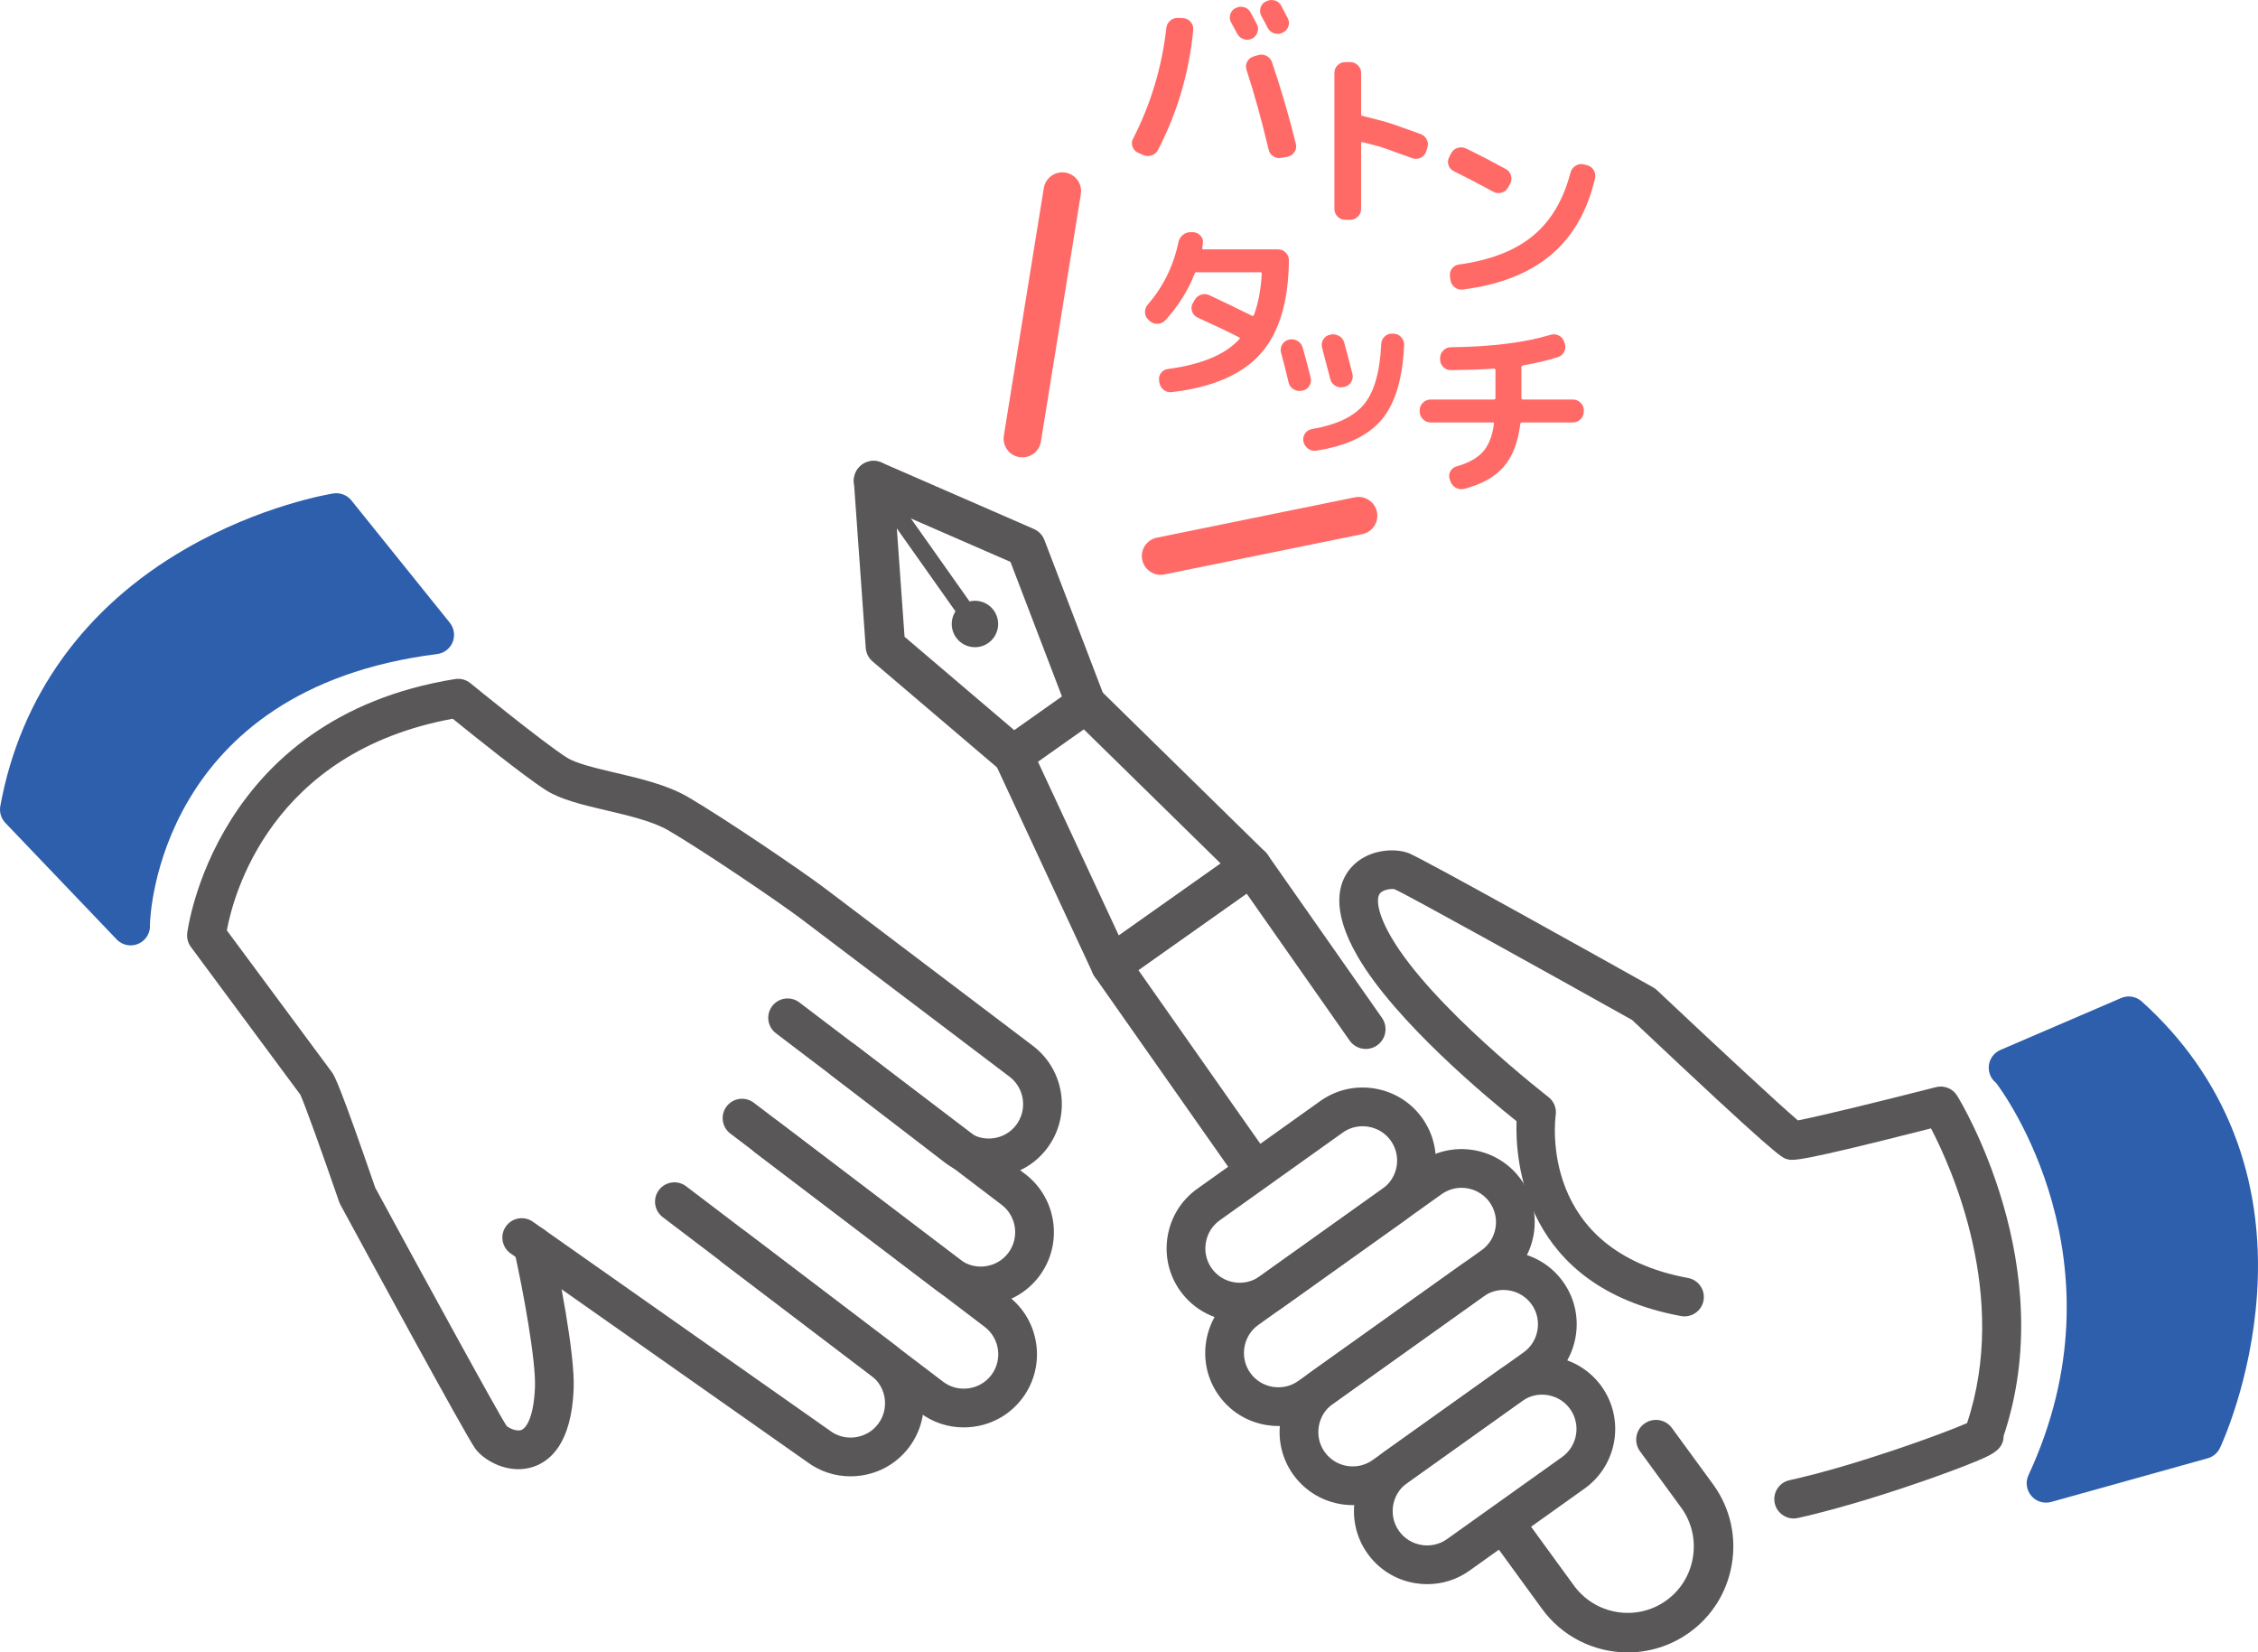
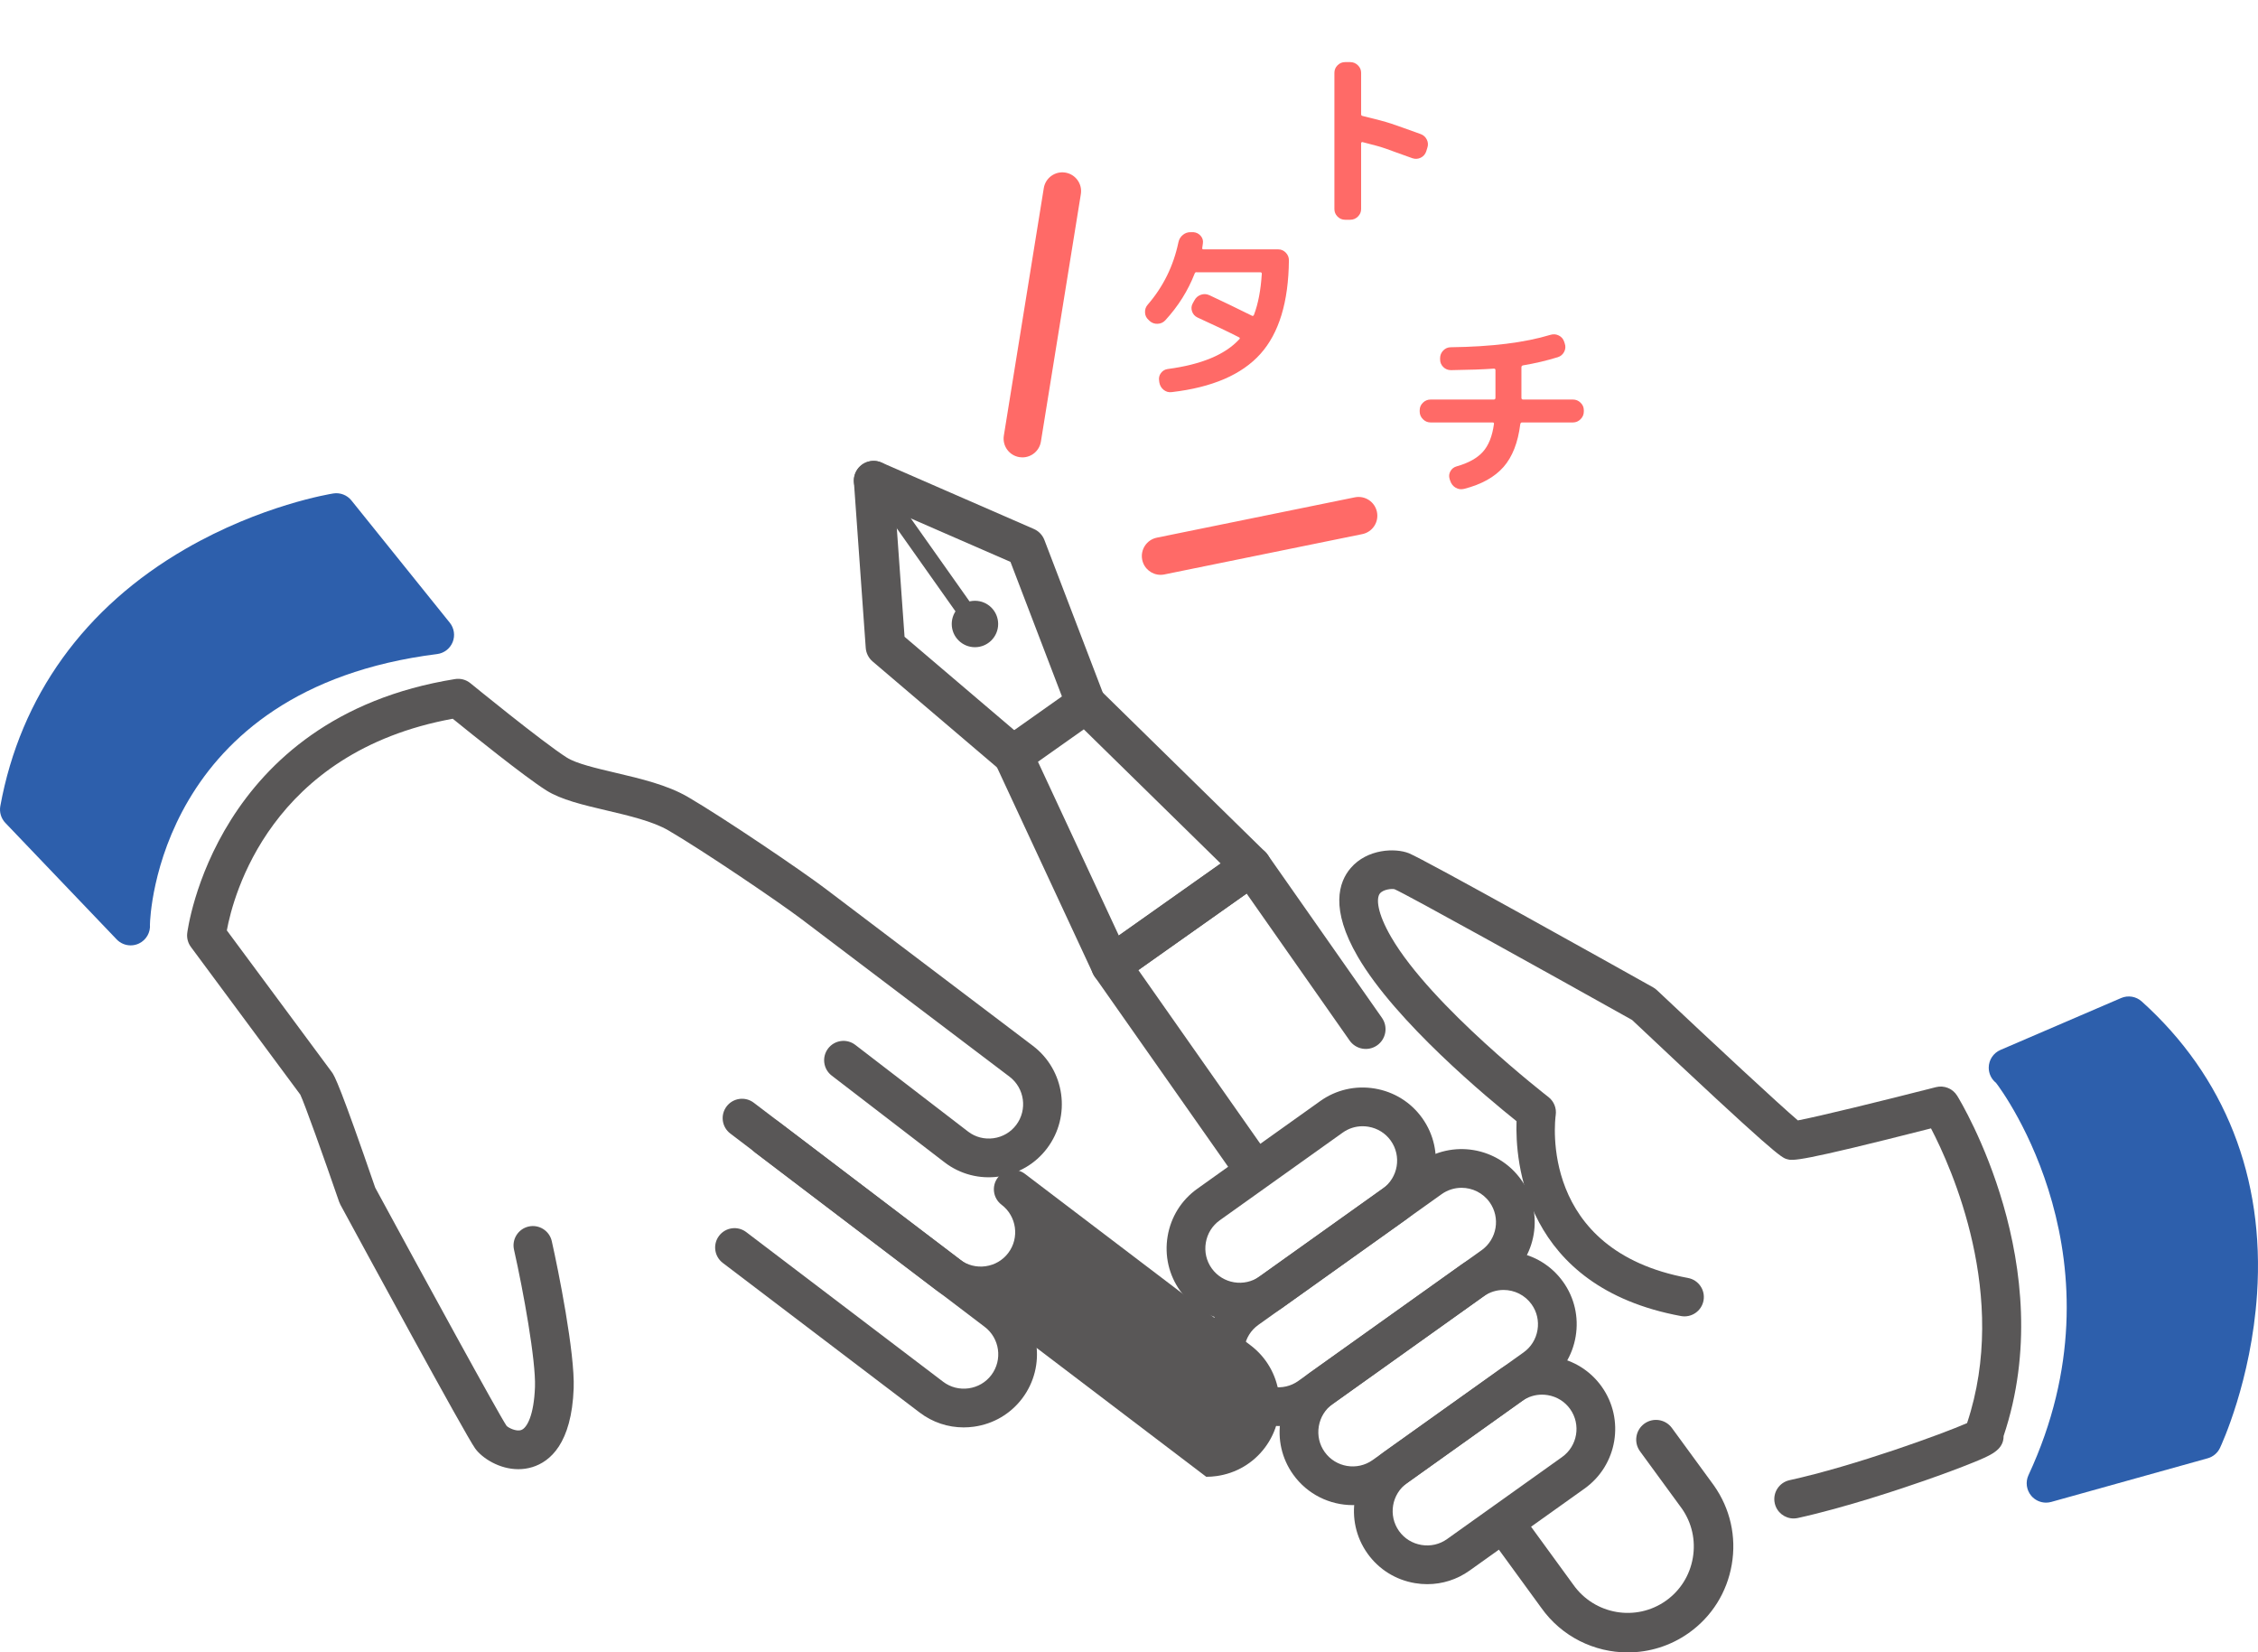
<svg xmlns="http://www.w3.org/2000/svg" id="_レイヤー_1" data-name="レイヤー_1" width="471.493" height="345.031" version="1.1" viewBox="0 0 471.493 345.031">
  <defs>
    <style>
      .st0 {
        fill: #ff6a67;
      }

      .st1 {
        fill: #595757;
      }

      .st2 {
        fill: #2d5fac;
      }
    </style>
  </defs>
  <path class="st1" d="M374.531,317.063c-1.857 0-3.53-1.287-3.945-3.176-.479-2.181.9-4.337,3.081-4.816,13.632-2.996,32.021-9.7,37.079-11.926,8.823-26.517-3.232-53.286-7.534-61.534-27.818,7.09-28.878,6.78-30.093,6.421-1.127-.333-2.19-.646-32.324-29.058-18.049-10.103-47.114-26.247-49.611-27.305-.515-.141-2.366.018-3.056.905-.772.992-.613,3.977,2.377,9.122,8.398,14.447,32.566,33.17,32.809,33.357,1.156.892,1.743,2.338,1.533,3.783-.157,1.138-3.541,28.254,27.623,34.011,2.196.406,3.647,2.514,3.242,4.71s-2.517,3.646-4.71,3.241c-32.927-6.082-34.624-32.489-34.335-40.689-5.911-4.722-25.24-20.739-33.152-34.35-5.799-9.977-4.001-15.575-1.471-18.514,3.455-4.015,9.286-4.214,12.137-3.085,3.19,1.263,43.043,23.549,50.999,28.003.289.162.557.359.799.586,12.001,11.317,25.498,23.851,29.433,27.199,4.176-.791,17.147-3.952,28.82-6.943,1.716-.44,3.518.289,4.445,1.796.896,1.455,21.575,35.666,9.69,71.047.021,2.943-2.729,4.06-6.458,5.575-2.672,1.085-6.266,2.423-10.121,3.767-4.614,1.609-16.422,5.587-26.385,7.777-.292.064-.584.095-.871.095Z" />
  <path class="st1" d="M258.883,275.928c-4.773,0-9.478-2.225-12.455-6.399-2.362-3.311-3.29-7.355-2.615-11.387.675-4.032,2.87-7.553,6.182-9.915l25.686-18.32c3.311-2.361,7.356-3.29,11.387-2.615,4.032.675,7.553,2.87,9.915,6.181h0c4.89,6.856,3.29,16.412-3.566,21.302l-25.687,18.32c-2.682,1.913-5.779,2.833-8.848,2.833ZM284.517,235.164c-1.483,0-2.92.455-4.14,1.325l-25.687,18.32c-1.553,1.108-2.584,2.765-2.902,4.667-.318,1.902.117,3.805,1.224,5.358,2.301,3.227,6.8,3.978,10.025,1.678l25.686-18.32c3.226-2.301,3.979-6.798,1.679-10.025-1.107-1.553-2.764-2.583-4.667-2.902-.407-.068-.814-.102-1.217-.102Z" />
  <path class="st1" d="M266.973,297.762c-.853,0-1.711-.071-2.569-.215-4.032-.675-7.553-2.87-9.914-6.181-2.362-3.311-3.291-7.355-2.616-11.387.675-4.032,2.87-7.553,6.181-9.915l38.272-27.296c6.856-4.889,16.411-3.29,21.302,3.566v0c4.89,6.856,3.29,16.412-3.566,21.302l-38.272,27.295c-2.606,1.859-5.667,2.83-8.818,2.83ZM305.185,248.018c-1.444,0-2.901.433-4.163,1.333l-38.272,27.296c-1.553,1.107-2.583,2.765-2.902,4.667s.116,3.805,1.224,5.357c1.107,1.553,2.764,2.584,4.667,2.902,1.903.319,3.805-.116,5.357-1.224l38.272-27.296c3.226-2.301,3.979-6.798,1.679-10.024h0c-1.401-1.964-3.615-3.012-5.861-3.012Z" />
  <path class="st1" d="M282.475,314.274c-4.773,0-9.478-2.225-12.455-6.399-2.362-3.311-3.29-7.355-2.615-11.387.675-4.032,2.87-7.553,6.182-9.915l31.512-22.475c6.855-4.889,16.412-3.291,21.302,3.566,2.362,3.311,3.29,7.355,2.615,11.387-.675,4.032-2.87,7.553-6.182,9.915l-31.512,22.475c-2.682,1.913-5.78,2.833-8.848,2.833ZM313.958,269.348c-1.445,0-2.901.433-4.164,1.333l-31.512,22.475c-1.553,1.108-2.584,2.765-2.902,4.667-.318,1.902.117,3.805,1.224,5.358,2.301,3.227,6.799,3.978,10.025,1.678l31.512-22.475c1.553-1.108,2.584-2.765,2.902-4.667.318-1.902-.117-3.805-1.224-5.358-1.4-1.964-3.615-3.011-5.861-3.011Z" />
  <path class="st1" d="M298.035,330.781c-.852,0-1.711-.071-2.569-.215-4.032-.675-7.553-2.87-9.915-6.182-4.89-6.856-3.29-16.412,3.566-21.302l24.02-17.131c3.311-2.361,7.355-3.29,11.387-2.615,4.032.675,7.553,2.87,9.915,6.181h0c4.89,6.856,3.29,16.412-3.566,21.302l-24.02,17.131c-2.606,1.859-5.667,2.83-8.819,2.83ZM321.973,291.209c-1.483,0-2.92.455-4.14,1.325l-24.02,17.131c-3.226,2.301-3.979,6.798-1.679,10.024,1.107,1.553,2.765,2.583,4.667,2.902,1.903.318,3.805-.116,5.358-1.224l24.02-17.131c3.226-2.301,3.979-6.798,1.679-10.025-1.107-1.553-2.764-2.583-4.667-2.902-.407-.068-.814-.102-1.217-.102Z" />
-   <path class="st1" d="M204.758,272.556c-3.299,0-6.487-1.061-9.155-3.077l-37.885-28.791c-1.778-1.351-2.123-3.887-.772-5.665,1.35-1.778,3.887-2.124,5.665-.773l37.876,28.784c1.512,1.143,3.401,1.629,5.308,1.363,1.908-.266,3.591-1.252,4.739-2.774,2.388-3.166,1.756-7.686-1.407-10.076l-47.115-35.805c-1.778-1.351-2.123-3.887-.772-5.665,1.35-1.778,3.888-2.124,5.665-.773l47.106,35.798c6.709,5.069,8.049,14.667,2.979,21.389-2.449,3.247-6.027,5.347-10.075,5.913-.721.101-1.441.15-2.156.15Z" />
+   <path class="st1" d="M204.758,272.556c-3.299,0-6.487-1.061-9.155-3.077l-37.885-28.791c-1.778-1.351-2.123-3.887-.772-5.665,1.35-1.778,3.887-2.124,5.665-.773l37.876,28.784c1.512,1.143,3.401,1.629,5.308,1.363,1.908-.266,3.591-1.252,4.739-2.774,2.388-3.166,1.756-7.686-1.407-10.076c-1.778-1.351-2.123-3.887-.772-5.665,1.35-1.778,3.888-2.124,5.665-.773l47.106,35.798c6.709,5.069,8.049,14.667,2.979,21.389-2.449,3.247-6.027,5.347-10.075,5.913-.721.101-1.441.15-2.156.15Z" />
  <path class="st1" d="M339.888,345.031c-6.936,0-13.77-3.249-18.07-9.331l-9.573-13.137c-1.341-1.841-.936-4.421.905-5.763,1.841-1.342,4.422-.936,5.763.905l9.607,13.185c4.441,6.28,13.096,7.766,19.329,3.36,3.003-2.123,5.002-5.307,5.63-8.965.628-3.658-.196-7.326-2.318-10.329l-8.711-11.918c-1.344-1.839-.943-4.42.896-5.764,1.841-1.345,4.421-.942,5.764.896l8.749,11.971c3.433,4.855,4.752,10.71,3.751,16.54-1.001,5.83-4.197,10.91-8.998,14.305-3.865,2.732-8.315,4.045-12.723,4.045Z" />
  <path class="st1" d="M261.749,248.115c-1.299 0-2.577-.612-3.38-1.755l-29.782-42.427c-1.305-1.86-.861-4.426.995-5.738l29.342-20.745c.895-.633,2.007-.884,3.087-.696,1.081.188,2.043.798,2.672,1.697l23.883,34.081c1.307,1.866.854,4.438-1.011,5.745-1.865,1.308-4.438.855-5.745-1.011l-21.505-30.689-22.603,15.98,27.421,39.062c1.308,1.865.858,4.437-1.006,5.746-.721.506-1.548.749-2.366.749Z" />
  <path class="st1" d="M231.963,205.688c-.355,0-.711-.046-1.06-.139-1.182-.314-2.163-1.137-2.679-2.246l-20.418-43.887c-.841-1.807-.269-3.958,1.359-5.108l15.194-10.742c1.626-1.151,3.846-.973,5.269.423l34.566,33.884c.873.856,1.322,2.056,1.224,3.275-.098,1.219-.732,2.332-1.731,3.038l-29.342,20.745c-.703.497-1.537.757-2.381.757ZM216.738,159.057l16.881,36.284,21.27-15.037-28.578-28.014-9.572,6.768Z" />
  <path class="st1" d="M226.74,151.06c-1.66,0-3.225-1.009-3.854-2.652l-11.891-31.085-30.224-13.179c-2.088-.911-3.043-3.342-2.132-5.43.91-2.088,3.342-3.043,5.43-2.132l31.81,13.871c1.014.442,1.809,1.274,2.204,2.307l12.509,32.701c.814,2.128-.252,4.513-2.379,5.326-.485.186-.983.273-1.473.273Z" />
  <path class="st1" d="M211.543,161.801c-.946,0-1.896-.323-2.672-.984l-26.657-22.698c-.843-.717-1.362-1.743-1.44-2.847l-2.468-34.615c-.162-2.272,1.548-4.246,3.821-4.408,2.263-.162,4.246,1.549,4.408,3.821l2.345,32.89,25.34,21.577c1.735,1.477,1.943,4.08.467,5.815-.816.958-1.976,1.451-3.142,1.451Z" />
  <circle class="st1" cx="203.579" cy="130.292" r="4.847" />
  <path class="st1" d="M203.064,131.357c-.564,0-1.119-.264-1.469-.76l-20.642-29.198c-.573-.81-.38-1.931.43-2.504.811-.573,1.932-.38,2.504.43l20.642,29.198c.573.81.38,1.931-.43,2.504-.315.223-.677.33-1.036.33Z" />
  <path class="st1" d="M201.224,298.047c-3.299,0-6.487-1.061-9.155-3.077l-41.143-31.266c-1.778-1.351-2.123-3.887-.772-5.665,1.35-1.778,3.888-2.124,5.665-.773l41.134,31.26c1.512,1.143,3.399,1.629,5.308,1.363,1.908-.266,3.591-1.252,4.739-2.774,2.388-3.165,1.756-7.686-1.407-10.076l-53.097-40.351c-1.778-1.351-2.123-3.887-.772-5.665,1.35-1.778,3.887-2.124,5.665-.773l53.088,40.344c6.709,5.069,8.049,14.667,2.979,21.389-2.45,3.248-6.028,5.347-10.076,5.913-.721.101-1.441.15-2.155.15Z" />
-   <path class="st1" d="M177.584,308.262c-3.274 0-6.44-1.045-9.096-3.032l-61.872-43.513c-1.826-1.284-2.266-3.806-.981-5.632,1.285-1.826,3.806-2.266,5.632-.981l61.924,43.55c.038.027.075.054.111.081,1.522,1.15,3.41,1.636,5.318,1.369,1.908-.266,3.591-1.252,4.739-2.774,2.387-3.165,1.756-7.686-1.407-10.076l-43.577-33.116c-1.778-1.351-2.123-3.887-.772-5.665,1.35-1.778,3.888-2.124,5.665-.773l43.568,33.11c6.708,5.069,8.048,14.667,2.979,21.389-2.45,3.248-6.028,5.348-10.076,5.913-.721.101-1.441.15-2.156.15Z" />
  <path class="st0" d="M213.487,95.503c-.207,0-.418-.016-.629-.051-2.137-.345-3.59-2.357-3.245-4.494l8.341-51.677c.345-2.137,2.355-3.59,4.494-3.245,2.137.345,3.59,2.357,3.245,4.494l-8.341,51.677c-.31,1.925-1.975,3.295-3.864,3.295Z" />
  <path class="st0" d="M242.342,120.027c-1.824,0-3.458-1.281-3.836-3.138-.432-2.121.937-4.191,3.058-4.623l41.336-8.422c2.121-.432,4.191.937,4.623,3.058.432,2.121-.937,4.191-3.058,4.623l-41.336,8.422c-.264.054-.527.08-.787.08Z" />
  <path class="st1" d="M108.237,306.774c-3.984 0-7.545-2.305-9.005-4.306-2.021-2.771-23.805-42.901-28.152-50.917-.106-.196-.196-.4-.269-.611-3.328-9.664-7.204-20.486-8.106-22.378l-22.844-30.836c-.609-.822-.884-1.844-.769-2.861.051-.449,5.663-45.011,55.93-53.075,1.142-.183,2.306.131,3.2.862.151.123,15.134,12.366,20.153,15.542,1.949,1.234,6.082,2.206,10.078,3.146,5.347,1.257,10.876,2.558,15.188,5.068,7.352,4.28,23.718,15.367,28.688,19.132l43.338,32.823c6.71,5.082,8.046,14.683,2.977,21.403-2.45,3.249-6.028,5.347-10.075,5.907-4.047.56-8.061-.486-11.302-2.947l-23.602-18.14c-1.77-1.361-2.102-3.899-.741-5.669,1.361-1.77,3.898-2.103,5.669-.742l23.583,18.125c1.498,1.138,3.383,1.626,5.285,1.363,1.903-.264,3.582-1.246,4.729-2.767,2.389-3.168,1.759-7.693-1.403-10.089l-43.339-32.823c-4.831-3.659-20.733-14.432-27.875-18.59-3.269-1.903-8.201-3.063-12.97-4.185-4.862-1.143-9.454-2.223-12.552-4.184-4.51-2.855-15.545-11.73-19.514-14.95-38.082,6.975-45.847,36.978-47.173,44.194l21.889,29.547c.608.763,1.832,3.098,9.094,24.174,9.854,18.172,25.88,47.495,27.43,49.73.362.395,2.004,1.249,3.067.867,1.183-.426,2.642-3.034,2.863-8.982.204-5.491-2.438-20.071-4.379-28.669-.492-2.178.876-4.342,3.053-4.834,2.177-.492,4.342.875,4.834,3.053,1.365,6.046,4.846,23.355,4.572,30.749-.428,11.532-4.939,15.303-8.648,16.437-.976.298-1.951.43-2.902.43ZM63.032,228.982c.002.002.004.005.006.007-.002-.002-.004-.005-.006-.007ZM63.028,228.978c0,0.0.001.001.001.001-.001-0-.001-.001-.001-.001Z" />
  <g>
    <path class="st2" d="M447.21,209.103c-1.173-1.056-2.853-1.333-4.302-.709l-25.195,10.837c-1.477.635-2.438,2.086-2.445,3.693-.007,1.253.566,2.416,1.516,3.176,1.488,1.888,27.52,37.333,6.786,81.91-.665,1.431-.438,3.118.583,4.321.78.919,1.913,1.427,3.082,1.427.362,0,.727-.049,1.086-.149l32.665-9.112c1.13-.315,2.067-1.105,2.568-2.165.266-.563,6.533-13.988,7.741-32.15,1.618-24.316-6.711-45.436-24.085-61.079Z" />
    <path class="st2" d="M73.381,104.496c-.907-1.127-2.352-1.684-3.775-1.46-.607.095-15.046,2.433-30.849,11.561C17.636,126.796,4.256,145.368.066,168.306c-.233,1.274.159,2.583,1.054,3.519l23.238,24.323c.781.817,1.844,1.25,2.924,1.25.595,0,1.195-.131,1.755-.402,1.512-.729,2.408-2.312,2.273-3.969.012-1.477,1.634-49.118,59.966-56.457,1.454-.183,2.695-1.138,3.244-2.496.549-1.358.32-2.907-.599-4.049l-20.54-25.53Z" />
  </g>
-   <path class="st0" d="M237.606,31.876c-.557-.265-.936-.691-1.135-1.275-.199-.584-.154-1.142.14-1.674,3.692-7.199,6.003-14.89,6.933-23.073.053-.611.319-1.122.797-1.534.478-.412,1.036-.604,1.674-.578l1.076.04c.611.054,1.122.319,1.534.797.412.478.59,1.023.538,1.634-.851,8.926-3.308,17.295-7.372,25.105-.292.558-.744.936-1.355,1.136-.612.199-1.209.166-1.793-.1l-1.037-.478ZM258.329,7.01c-.133-.239-.558-1.022-1.276-2.351-.292-.531-.345-1.089-.159-1.674.186-.584.558-1.022,1.116-1.315h.04c.558-.292,1.142-.345,1.753-.159.611.186,1.062.558,1.355,1.116.292.532.731,1.355,1.316,2.471.265.558.292,1.129.079,1.714-.212.585-.597,1.01-1.156,1.275-.584.266-1.169.293-1.753.08-.585-.212-1.023-.598-1.315-1.156ZM262.712,11.513c.611-.186,1.195-.133,1.753.159.558.293.942.744,1.156,1.355,1.859,5.473,3.52,11.158,4.981,17.056.132.585.033,1.136-.299,1.654-.332.518-.804.843-1.414.976l-1.276.239c-.612.133-1.182.033-1.713-.299-.532-.332-.864-.803-.997-1.415-1.462-6.163-3.002-11.716-4.623-16.657-.186-.584-.14-1.149.14-1.694.279-.544.724-.91,1.335-1.096l.957-.279ZM267.773,6.851c-.558.266-1.136.299-1.734.1-.598-.199-1.044-.578-1.335-1.136-.133-.265-.346-.677-.637-1.235-.292-.558-.518-.97-.677-1.235-.293-.531-.353-1.102-.18-1.714.172-.611.538-1.049,1.096-1.315l.119-.04c.558-.292,1.142-.352,1.753-.179.612.173,1.062.538,1.356,1.096.877,1.674,1.328,2.537,1.355,2.59.292.558.339,1.13.14,1.714-.2.585-.578,1.01-1.136,1.275l-.119.08Z" />
  <path class="st0" d="M280.869,45.886c-.612,0-1.136-.219-1.574-.658-.438-.438-.658-.963-.658-1.574V15.201c0-.611.22-1.136.658-1.574s.963-.658,1.574-.658h1.076c.611,0,1.142.219,1.594.658s.677.963.677,1.574v8.608c0,.239.092.372.279.398,6.323,1.541,5.607,1.472,12.143,3.784.584.213,1.016.598,1.294,1.156.279.558.312,1.143.1,1.753l-.239.757c-.213.585-.592,1.01-1.136,1.275-.545.266-1.109.306-1.694.12-6.297-2.205-5.023-2.003-10.469-3.385-.08-.026-.147-.006-.199.06-.053.067-.08.139-.08.219v13.708c0,.611-.226,1.136-.677,1.574-.452.438-.983.658-1.594.658h-1.076Z" />
-   <path class="st0" d="M303.578,35.745c-.558-.265-.931-.691-1.117-1.275-.186-.584-.132-1.142.16-1.674l.398-.797c.292-.558.737-.93,1.335-1.116.597-.186,1.189-.146,1.773.12,2.631,1.275,5.406,2.71,8.329,4.304.532.293.883.744,1.056,1.355.172.611.113,1.182-.18,1.714l-.438.797c-.292.532-.744.884-1.355,1.056-.612.173-1.182.113-1.713-.179-3.109-1.7-5.858-3.134-8.249-4.304ZM331.313,34.469c.612.133,1.089.465,1.435.996.345.532.452,1.103.319,1.714-1.568,6.828-4.63,12.168-9.186,16.02-4.556,3.852-10.699,6.27-18.431,7.253-.637.08-1.202-.073-1.694-.458s-.79-.897-.896-1.534l-.08-.717c-.107-.611.027-1.162.398-1.654.372-.491.863-.777,1.475-.857,6.535-.903,11.676-2.895,15.422-5.977,3.745-3.082,6.362-7.478,7.85-13.19.16-.611.505-1.089,1.037-1.435.531-.345,1.101-.451,1.713-.319l.637.159Z" />
  <path class="st0" d="M240.048,67.011l-.239-.239c-.452-.398-.692-.91-.717-1.534-.027-.624.159-1.162.557-1.614,3.241-3.746,5.38-8.09,6.416-13.031.133-.638.444-1.156.937-1.554.491-.399,1.056-.584,1.694-.558h.518c.611.054,1.116.313,1.514.777.398.465.544,1.003.438,1.614l-.119.837c-.054.239.026.359.239.359h15.62c.611,0,1.136.226,1.574.677.438.452.658.983.658,1.594-.08,8.714-2.066,15.236-5.958,19.566-3.892,4.331-10.062,6.987-18.511,7.97-.637.08-1.202-.08-1.694-.478s-.79-.917-.896-1.554l-.04-.319c-.107-.611.02-1.156.379-1.634.358-.478.829-.757,1.414-.837,7.013-.93,11.995-3.002,14.944-6.217.159-.159.146-.292-.04-.398-2.231-1.142-5.128-2.524-8.687-4.144-.558-.265-.936-.691-1.136-1.275-.199-.584-.153-1.142.14-1.674l.359-.638c.292-.558.737-.943,1.334-1.156.598-.212,1.189-.186,1.774.08,2.683,1.249,5.658,2.684,8.926,4.304.159.08.292.014.398-.199.877-2.311,1.421-5.167,1.634-8.568,0-.212-.106-.319-.318-.319h-13.231c-.238-.053-.398.04-.477.279-1.382,3.56-3.427,6.814-6.138,9.763-.425.452-.956.691-1.594.717-.637.027-1.195-.172-1.673-.598Z" />
-   <path class="st0" d="M269.089,79.907c-.637-2.683-1.169-4.768-1.594-6.256-.159-.611-.079-1.182.239-1.714.319-.531.771-.863,1.355-.996l.08-.04c.611-.133,1.189-.046,1.734.259.544.306.909.764,1.096,1.375.531,1.86,1.089,3.959,1.673,6.296.16.585.08,1.149-.238,1.694-.319.545-.784.884-1.395,1.016l-.2.04c-.611.133-1.189.034-1.733-.299-.545-.332-.884-.79-1.017-1.375ZM291.007,69.665c.637.027,1.168.279,1.594.757.424.478.624,1.036.597,1.674-.318,7.04-1.893,12.228-4.722,15.561-2.829,3.334-7.366,5.479-13.609,6.436-.637.106-1.215-.034-1.734-.418-.517-.385-.844-.897-.976-1.534-.107-.584.013-1.129.359-1.634.345-.504.822-.81,1.434-.917,5.127-.877,8.754-2.603,10.879-5.18,2.125-2.577,3.32-6.774,3.586-12.593.026-.611.265-1.129.717-1.554.452-.425.982-.624,1.594-.598h.279ZM280.527,80.823c-.612.133-1.183.04-1.714-.279-.532-.319-.877-.783-1.036-1.395-.239-.877-.811-3.055-1.714-6.535-.159-.611-.08-1.182.239-1.714.319-.531.77-.863,1.355-.996l.199-.04c.611-.133,1.196-.04,1.754.279.557.319.917.784,1.076,1.395.743,2.763,1.315,4.941,1.713,6.535.16.585.073,1.149-.259,1.694-.332.545-.804.884-1.414,1.016l-.199.04Z" />
  <path class="st0" d="M298.717,88.208c-.612,0-1.142-.225-1.594-.677-.452-.451-.677-.983-.677-1.594v-.279c0-.611.225-1.136.677-1.574.452-.438.982-.658,1.594-.658h13.19c.239,0,.359-.12.359-.359v-5.778c0-.212-.107-.319-.319-.319-2.179.159-5.168.266-8.966.319-.637,0-1.175-.219-1.614-.658s-.658-.963-.658-1.574v-.279c0-.611.22-1.142.658-1.594.438-.451.963-.677,1.574-.677,8.528-.106,15.462-.969,20.802-2.59.611-.186,1.195-.139,1.753.14.557.279.93.711,1.116,1.295l.12.359c.212.611.172,1.196-.12,1.753s-.731.93-1.315,1.116c-2.311.717-4.743,1.289-7.292,1.714-.213.054-.319.186-.319.398v6.376c0,.239.12.359.358.359h10.401c.611,0,1.142.219,1.594.658.452.438.677.963.677,1.574v.279c0,.611-.226,1.143-.677,1.594-.452.452-.983.677-1.594.677h-10.639c-.187,0-.306.12-.359.359-.478,3.852-1.647,6.834-3.507,8.946-1.86,2.112-4.596,3.633-8.209,4.563-.637.159-1.229.08-1.774-.239-.544-.319-.923-.797-1.135-1.435l-.12-.359c-.186-.584-.132-1.136.16-1.654.292-.518.73-.857,1.315-1.016,2.444-.691,4.264-1.7,5.459-3.029,1.196-1.328,1.966-3.254,2.311-5.778.053-.239-.04-.359-.279-.359h-12.951Z" />
</svg>